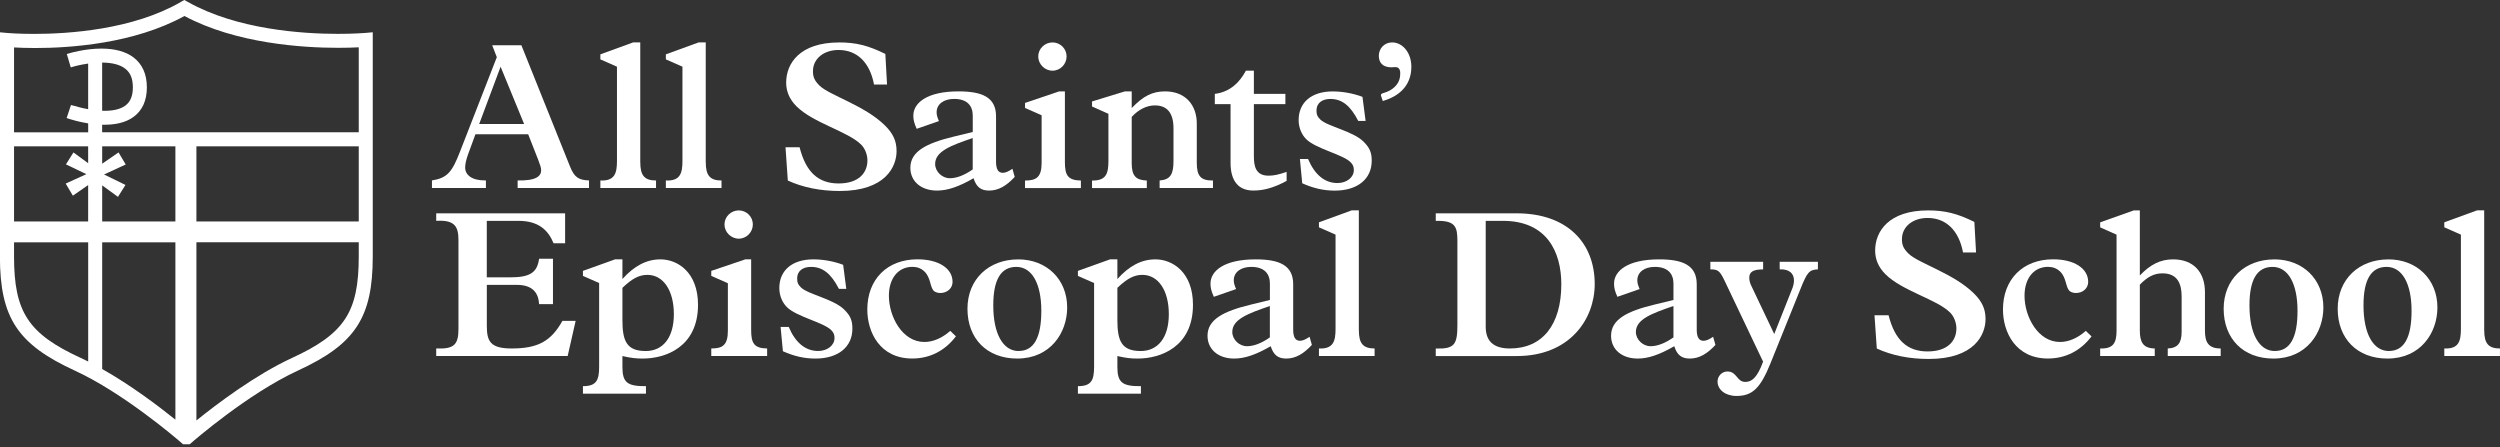
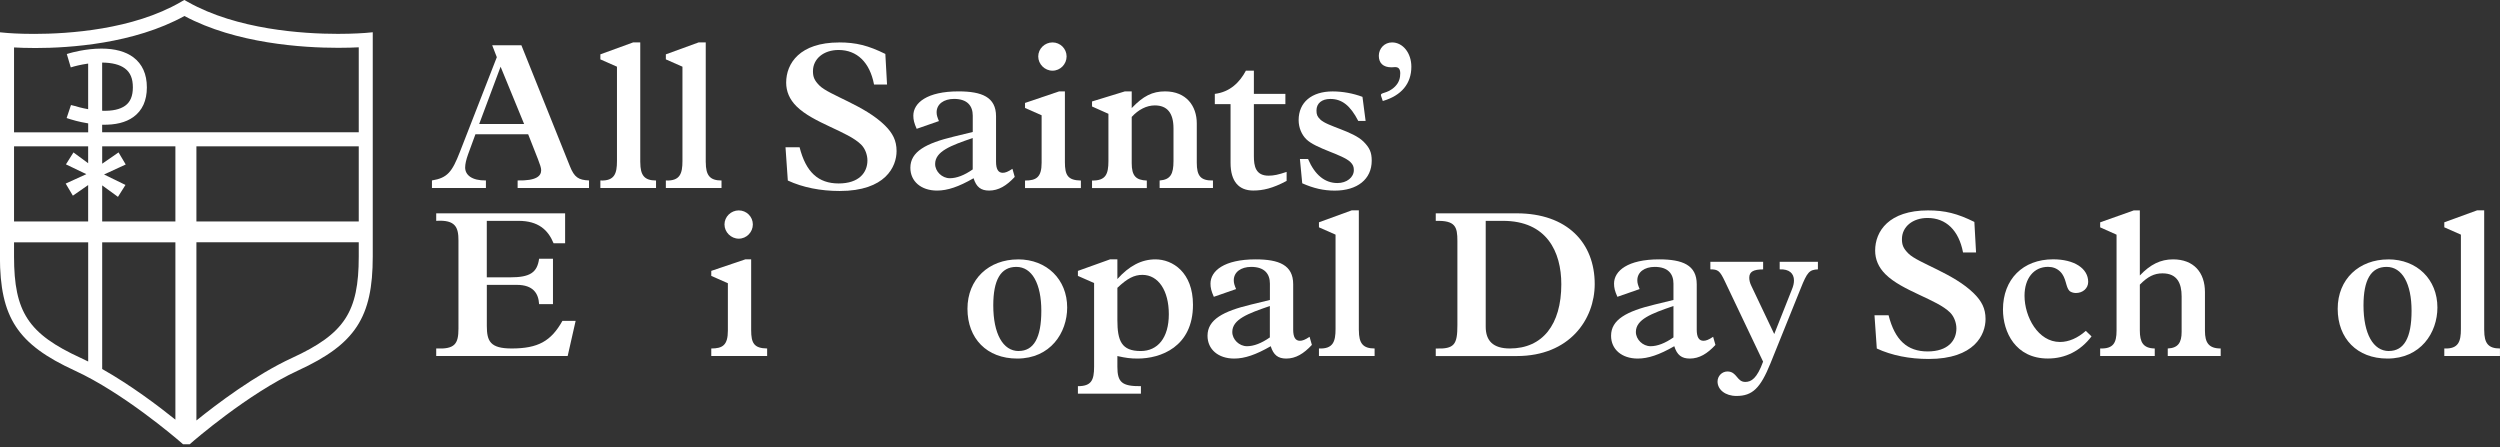
<svg xmlns="http://www.w3.org/2000/svg" width="330" height="59" viewBox="0 0 330 59" fill="none">
  <rect x="0" y="0" width="330" height="59" fill="#333333" stroke="none" />
  <g clip-path="url(#clip0_4083_1297)">
    <path d="M49.208 4.258L48.2 4.35C48.14 4.35 46.75 4.47 44.608 4.47C40.003 4.47 31.299 3.921 24.792 0.255L24.329 -0.005L23.866 0.261C17.549 3.927 9.02 4.475 4.502 4.475C2.354 4.475 1.019 4.356 1.003 4.356L-0.011 4.263V33.872C-8.62461e-05 41.926 2.305 45.44 9.864 48.915C16.214 51.832 23.124 57.74 23.904 58.414L24.165 58.647H25.037L25.305 58.414C25.375 58.349 32.684 51.973 39.338 48.91C46.898 45.429 49.203 41.915 49.203 33.861V4.258H49.208ZM1.853 19.312H11.636V21.544L9.696 20.121L8.704 21.696L11.396 22.989L8.671 24.232L9.619 25.829L11.636 24.428V29.234H1.853V19.312ZM13.483 19.312H23.152V29.234H13.489V24.471L15.571 25.986L16.563 24.412L13.734 23.032L16.595 21.712L15.647 20.116L13.489 21.609V19.312H13.483ZM13.483 8.26C14.797 8.271 15.81 8.526 16.486 9.031C17.206 9.569 17.538 10.362 17.538 11.535C17.538 12.67 17.206 13.463 16.519 13.957C15.843 14.441 14.824 14.669 13.483 14.62V8.26ZM10.649 47.243C3.744 44.071 1.853 41.193 1.853 33.872V31.988H11.641V47.721C11.298 47.541 10.965 47.384 10.655 47.243H10.649ZM13.489 48.709V31.988H23.152V55.394C20.944 53.618 17.304 50.865 13.489 48.709ZM13.483 17.465V16.461C15.222 16.51 16.601 16.168 17.598 15.451C18.786 14.598 19.386 13.278 19.386 11.535C19.386 9.781 18.781 8.445 17.593 7.554C16.573 6.799 15.162 6.414 13.391 6.414C11.26 6.414 9.347 6.979 9.265 7L8.818 7.131L9.341 8.896L9.788 8.765C9.788 8.765 10.578 8.543 11.636 8.391V14.413C10.786 14.261 10.11 14.066 9.832 13.979L9.369 13.865L8.796 15.581L9.243 15.728C9.439 15.793 10.393 16.086 11.641 16.287V17.471H1.853V6.262C2.501 6.3 3.477 6.338 4.676 6.338C9.178 6.338 17.68 5.784 24.345 2.113C31.169 5.762 39.971 6.311 44.641 6.311C45.791 6.311 46.729 6.278 47.355 6.245V17.455H13.489L13.483 17.465ZM47.355 19.307V29.229H25.926V19.312H47.361L47.355 19.307ZM38.57 47.237C33.692 49.48 28.531 53.401 25.926 55.503V31.982H47.355V33.861C47.355 41.187 45.47 44.06 38.57 47.237Z" fill="white" />
    <path d="M62.757 17.721L61.787 20.371C61.536 21.06 61.4 21.669 61.4 22.108C61.4 23.102 62.288 23.846 64.141 23.819V24.813H57.018V23.819C59.068 23.488 59.678 22.69 60.703 20.061L65.58 7.549L64.97 5.974H68.823L75.227 21.94C75.81 23.407 76.361 23.765 77.75 23.819V24.813H68.327V23.819C70.796 23.874 71.434 23.238 71.434 22.467C71.434 22.163 71.297 21.75 71.019 21.033L69.717 17.721H62.757ZM66.082 8.798L63.253 16.368H69.183L66.076 8.798H66.082Z" fill="white" />
    <path d="M84.519 21.424C84.519 23.135 85.048 23.825 86.596 23.825V24.819H79.249V23.825C81.135 23.906 81.44 22.885 81.44 21.256V8.803L79.249 7.837V7.174L83.571 5.599H84.514V21.424H84.519Z" fill="white" />
    <path d="M93.163 21.424C93.163 23.135 93.692 23.825 95.24 23.825V24.819H87.893V23.825C89.778 23.906 90.084 22.885 90.084 21.256V8.803L87.893 7.837V7.174L92.215 5.599H93.158V21.424H93.163Z" fill="white" />
    <path d="M110.739 5.599C113.012 5.599 114.62 6.012 116.865 7.12L117.089 11.155H115.372C114.816 8.228 113.126 6.598 110.69 6.598C108.723 6.598 107.311 7.761 107.311 9.39C107.311 10.134 107.48 10.606 108.172 11.296C109.448 12.567 114.157 13.919 116.822 16.569C117.819 17.563 118.348 18.53 118.348 19.936C118.348 21.978 116.909 25.21 110.837 25.21C108.314 25.21 105.96 24.743 103.992 23.83L103.687 19.437H105.545C106.379 22.722 108.014 24.216 110.701 24.216C113.388 24.216 114.5 22.777 114.5 21.18C114.5 20.436 114.195 19.605 113.666 19.084C111.922 17.346 107.344 16.238 105.131 14.028C104.216 13.115 103.774 12.067 103.774 10.905C103.774 8.363 105.578 5.605 110.761 5.605L110.739 5.599Z" fill="white" />
    <path d="M133.94 23.358C132.861 24.52 131.804 25.156 130.561 25.156C129.482 25.156 128.872 24.689 128.512 23.526C126.545 24.656 125.073 25.156 123.689 25.156C121.585 25.156 120.168 23.939 120.168 22.147C120.168 20.018 122.217 18.916 125.907 18.03L128.403 17.422V15.266C128.403 13.995 127.711 13.056 125.934 13.056C124.577 13.056 123.634 13.746 123.634 14.821C123.634 15.179 123.716 15.456 123.939 15.983L121.002 17.004C120.669 16.26 120.56 15.815 120.56 15.266C120.56 13.583 122.364 12.062 126.517 12.062C129.597 12.062 131.477 12.806 131.477 15.348V21.343C131.477 22.31 131.755 22.81 132.365 22.81C132.698 22.81 133.057 22.674 133.64 22.283L133.946 23.358H133.94ZM128.398 18.221C125.487 19.214 123.438 19.986 123.438 21.647C123.438 22.641 124.354 23.526 125.378 23.526C126.267 23.526 127.291 23.141 128.398 22.364V18.221Z" fill="white" />
    <path d="M140.567 21.397C140.567 23.135 140.954 23.798 142.677 23.83V24.824H135.303V23.83C136.774 23.83 137.494 23.418 137.494 21.484V15.217L135.303 14.25V13.588L139.794 12.067H140.567V21.403V21.397ZM140.791 7.451C140.791 8.472 139.957 9.33 138.932 9.33C137.908 9.33 137.047 8.472 137.047 7.451C137.047 6.43 137.908 5.599 138.932 5.599C139.957 5.599 140.791 6.43 140.791 7.451Z" fill="white" />
    <path d="M149.38 14.272C150.906 12.67 152.122 12.062 153.789 12.062C156.591 12.062 157.975 13.995 157.975 16.287V21.479C157.975 23.217 158.476 23.852 160.111 23.825V24.819H153.07V23.825C154.514 23.716 154.901 22.967 154.901 21.256V16.95C154.901 14.908 154.067 13.914 152.432 13.914C151.353 13.914 150.269 14.468 149.386 15.434V21.539C149.386 23.222 149.942 23.776 151.38 23.831V24.824H144.148V23.831C145.952 23.858 146.312 23 146.312 21.262V15.022L144.148 14.055V13.393L148.47 12.067H149.386V14.278L149.38 14.272Z" fill="white" />
    <path d="M165.512 20.621C165.512 21.919 165.736 23.189 167.452 23.189C168.145 23.189 168.755 23.054 169.834 22.69V23.879C167.976 24.873 166.7 25.15 165.425 25.15C163.539 25.15 162.433 23.961 162.433 21.506V13.745H160.356V12.393C162.378 12.143 163.654 10.845 164.46 9.325H165.512V12.393H169.671V13.745H165.512V20.621Z" fill="white" />
    <path d="M171.584 20.985H172.663C173.551 23.087 174.881 24.162 176.543 24.162C177.764 24.162 178.707 23.418 178.707 22.451C178.707 22.011 178.598 21.734 178.265 21.403C177.241 20.382 173.693 19.638 172.418 18.367C171.834 17.786 171.42 16.874 171.42 15.853C171.42 13.507 173.137 12.067 175.911 12.067C177.214 12.067 178.598 12.317 179.846 12.784L180.26 15.961H179.29C178.238 13.919 177.126 13.061 175.606 13.061C174.472 13.061 173.775 13.642 173.775 14.582C173.775 15.136 173.884 15.386 174.276 15.771C175.192 16.684 178.571 17.292 179.988 18.698C180.789 19.502 181.067 20.105 181.067 21.213C181.067 23.646 179.181 25.161 176.189 25.161C174.717 25.161 173.388 24.857 171.894 24.194L171.589 20.99L171.584 20.985Z" fill="white" />
    <path d="M182.309 12.67C182.113 12.116 183.083 12.475 184.141 11.426C184.696 10.872 184.833 10.264 184.833 9.689C184.833 9.113 184.609 8.858 184.168 8.858C184.059 8.858 183.808 8.885 183.666 8.885C182.587 8.885 182.004 8.331 182.004 7.364C182.004 6.397 182.751 5.599 183.748 5.599C185.187 5.599 186.299 7.006 186.299 8.803C186.299 11.041 184.996 12.616 182.527 13.333L182.304 12.67H182.309Z" fill="white" />
    <path d="M74.595 28.159V32.107H73.069C72.349 30.342 71.047 29.152 68.442 29.152H64.256V36.609H67.335C69.94 36.609 70.91 36.001 71.161 34.149H72.992V40.145H71.161C71.079 38.738 70.387 37.603 68.224 37.603H64.261V43.017C64.261 45.032 64.703 45.999 67.531 45.999C71.025 45.999 72.742 45.032 74.24 42.355H75.984L74.933 46.993H57.58V45.999C60.021 46.108 60.517 45.418 60.517 43.376V31.748C60.517 30.038 60.157 28.984 57.58 29.152V28.159H74.6H74.595Z" fill="white" />
-     <path d="M82.159 36.832C83.713 35.094 85.348 34.236 87.179 34.236C89.452 34.236 92.138 35.947 92.138 40.231C92.138 45.809 87.844 47.33 84.846 47.33C83.903 47.33 83.266 47.248 82.159 46.998V48.405C82.159 50.447 82.743 51.001 85.266 50.974V51.967H76.949V50.974C78.721 50.974 79.086 50.202 79.086 48.405V37.359L76.949 36.419V35.757L81.189 34.236H82.159V36.832ZM82.159 42.246C82.159 45.011 82.715 46.336 85.239 46.336C87.484 46.336 88.95 44.598 88.95 41.475C88.95 38.352 87.566 36.283 85.457 36.283C84.378 36.283 83.462 36.75 82.159 37.994V42.246Z" fill="white" />
    <path d="M99.153 43.571C99.153 45.309 99.54 45.972 101.262 45.999V46.992H93.888V45.999C95.359 45.999 96.079 45.586 96.079 43.653V37.386L93.888 36.419V35.756L98.379 34.236H99.153V43.571ZM99.376 29.625C99.376 30.646 98.542 31.504 97.518 31.504C96.493 31.504 95.632 30.646 95.632 29.625C95.632 28.604 96.493 27.773 97.518 27.773C98.542 27.773 99.376 28.604 99.376 29.625Z" fill="white" />
-     <path d="M103.033 43.153H104.112C105.001 45.255 106.33 46.33 107.993 46.33C109.213 46.33 110.156 45.586 110.156 44.62C110.156 44.18 110.047 43.903 109.715 43.571C108.69 42.55 105.142 41.806 103.867 40.536C103.284 39.955 102.87 39.042 102.87 38.021C102.87 35.675 104.586 34.236 107.36 34.236C108.663 34.236 110.047 34.486 111.295 34.953L111.71 38.13H110.739C109.688 36.088 108.576 35.23 107.055 35.23C105.916 35.23 105.224 35.811 105.224 36.75C105.224 37.304 105.333 37.554 105.725 37.94C106.641 38.852 110.02 39.46 111.437 40.867C112.244 41.665 112.516 42.273 112.516 43.381C112.516 45.814 110.63 47.33 107.638 47.33C106.167 47.33 104.837 47.025 103.344 46.363L103.039 43.159L103.033 43.153Z" fill="white" />
-     <path d="M126.179 44.397C124.708 46.33 122.713 47.324 120.413 47.324C116.146 47.324 114.484 43.843 114.484 40.861C114.484 36.859 117.116 34.23 121.111 34.23C123.885 34.23 125.738 35.42 125.738 37.212C125.738 38.043 125.046 38.678 124.103 38.678C123.771 38.678 123.411 38.542 123.269 38.401C122.74 37.874 122.882 36.691 122.048 35.86C121.607 35.42 121.051 35.224 120.441 35.224C118.555 35.224 117.334 36.745 117.334 39.037C117.334 41.801 119.105 45.141 122.021 45.141C123.187 45.141 124.375 44.614 125.433 43.675L126.179 44.392V44.397Z" fill="white" />
    <path d="M134.382 34.236C138.18 34.236 140.867 36.886 140.867 40.59C140.867 43.93 138.649 47.33 134.273 47.33C130.256 47.33 127.705 44.679 127.705 40.758C127.705 36.837 130.534 34.241 134.387 34.241L134.382 34.236ZM134.463 46.33C136.458 46.33 137.455 44.592 137.455 41.03C137.455 37.467 136.235 35.23 134.158 35.23C132.082 35.23 131.112 36.968 131.112 40.313C131.112 44.044 132.387 46.336 134.463 46.336V46.33Z" fill="white" />
    <path d="M147.494 36.832C149.048 35.094 150.683 34.236 152.514 34.236C154.787 34.236 157.473 35.947 157.473 40.231C157.473 45.809 153.179 47.33 150.181 47.33C149.238 47.33 148.601 47.248 147.494 46.998V48.405C147.494 50.447 148.078 51.001 150.601 50.974V51.967H142.284V50.974C144.055 50.974 144.421 50.202 144.421 48.405V37.359L142.284 36.419V35.757L146.524 34.236H147.494V36.832ZM147.494 42.246C147.494 45.011 148.05 46.336 150.574 46.336C152.819 46.336 154.285 44.598 154.285 41.475C154.285 38.352 152.901 36.283 150.792 36.283C149.713 36.283 148.797 36.75 147.494 37.994V42.246Z" fill="white" />
    <path d="M173.164 45.532C172.085 46.694 171.028 47.33 169.785 47.33C168.706 47.33 168.096 46.862 167.736 45.7C165.768 46.83 164.297 47.33 162.913 47.33C160.803 47.33 159.392 46.113 159.392 44.321C159.392 42.192 161.441 41.09 165.131 40.204L167.627 39.596V37.44C167.627 36.169 166.935 35.23 165.158 35.23C163.801 35.23 162.858 35.919 162.858 36.995C162.858 37.353 162.94 37.63 163.163 38.157L160.226 39.178C159.893 38.434 159.784 37.989 159.784 37.44C159.784 35.757 161.588 34.236 165.741 34.236C168.82 34.236 170.701 34.98 170.701 37.522V43.517C170.701 44.484 170.979 44.983 171.589 44.983C171.921 44.983 172.281 44.848 172.864 44.457L173.17 45.532H173.164ZM167.621 40.394C164.711 41.388 162.662 42.159 162.662 43.821C162.662 44.815 163.577 45.7 164.602 45.7C165.49 45.7 166.515 45.315 167.621 44.538V40.394Z" fill="white" />
    <path d="M179.372 43.598C179.372 45.309 179.9 45.999 181.448 45.999V46.993H174.102V45.999C175.987 46.08 176.292 45.059 176.292 43.43V30.972L174.102 30.005V29.343L178.423 27.768H179.366V43.593L179.372 43.598Z" fill="white" />
    <path d="M200.191 28.159C206.9 28.159 210.502 32.08 210.502 37.494C210.502 42.165 207.178 46.998 200.218 46.998H189.52V46.004C191.989 46.086 192.376 45.477 192.376 42.909V31.808C192.376 29.956 192.125 29.076 189.52 29.158V28.164H200.191V28.159ZM196.114 43.126C196.114 44.978 197.084 45.999 199.303 45.999C203.597 45.999 206.093 42.876 206.093 37.521C206.093 33.242 204.18 29.152 198.387 29.152H196.114V43.126Z" fill="white" />
    <path d="M226.438 45.532C225.359 46.694 224.302 47.33 223.054 47.33C221.975 47.33 221.364 46.862 221.005 45.7C219.037 46.83 217.566 47.33 216.181 47.33C214.072 47.33 212.661 46.113 212.661 44.321C212.661 42.192 214.71 41.09 218.4 40.204L220.896 39.596V37.44C220.896 36.169 220.203 35.23 218.427 35.23C217.07 35.23 216.127 35.919 216.127 36.995C216.127 37.353 216.209 37.63 216.432 38.157L213.495 39.178C213.162 38.434 213.053 37.989 213.053 37.44C213.053 35.757 214.857 34.236 219.01 34.236C222.084 34.236 223.969 34.98 223.969 37.522V43.517C223.969 44.484 224.247 44.983 224.858 44.983C225.19 44.983 225.55 44.848 226.133 44.457L226.438 45.532ZM220.896 40.394C217.985 41.388 215.936 42.159 215.936 43.821C215.936 44.815 216.852 45.7 217.876 45.7C218.765 45.7 219.789 45.315 220.896 44.538V40.394Z" fill="white" />
    <path d="M232.733 34.567V35.561C231.458 35.561 230.902 35.865 230.902 36.663C230.902 36.967 230.984 37.353 231.18 37.739L234.199 44.093L236.499 38.292C236.722 37.766 236.804 37.38 236.804 37.022C236.804 36.082 236.167 35.501 234.918 35.555V34.562H239.965V35.555C238.832 35.61 238.554 35.914 237.693 38.07L233.703 47.959C232.373 51.245 231.321 52.266 229.212 52.266C227.741 52.266 226.716 51.435 226.716 50.36C226.716 49.643 227.299 49.035 228.019 49.035C229.294 49.035 229.24 50.414 230.373 50.414C231.18 50.414 231.926 49.947 232.728 47.737L227.681 37.13C227.016 35.724 226.765 35.555 225.768 35.555V34.562H232.728L232.733 34.567Z" fill="white" />
    <path d="M254.49 27.773C256.762 27.773 258.37 28.186 260.616 29.294L260.839 33.329H259.122C258.566 30.401 256.877 28.772 254.435 28.772C252.468 28.772 251.056 29.934 251.056 31.564C251.056 32.308 251.22 32.78 251.917 33.47C253.193 34.741 257.907 36.093 260.566 38.743C261.564 39.737 262.092 40.704 262.092 42.11C262.092 44.152 260.654 47.384 254.582 47.384C252.059 47.384 249.705 46.916 247.737 46.004L247.432 41.611H249.29C250.124 44.896 251.759 46.39 254.446 46.39C257.133 46.39 258.245 44.951 258.245 43.354C258.245 42.61 257.94 41.779 257.411 41.252C255.667 39.514 251.089 38.407 248.876 36.196C247.961 35.284 247.519 34.236 247.519 33.073C247.519 30.532 249.323 27.773 254.506 27.773H254.49Z" fill="white" />
    <path d="M276.088 44.397C274.617 46.33 272.622 47.324 270.322 47.324C266.055 47.324 264.392 43.843 264.392 40.861C264.392 36.859 267.025 34.23 271.014 34.23C273.788 34.23 275.641 35.42 275.641 37.212C275.641 38.043 274.949 38.678 274.006 38.678C273.674 38.678 273.314 38.542 273.172 38.401C272.644 37.874 272.785 36.691 271.952 35.86C271.51 35.42 270.954 35.224 270.344 35.224C268.458 35.224 267.237 36.745 267.237 39.037C267.237 41.801 269.009 45.141 271.919 45.141C273.085 45.141 274.273 44.614 275.325 43.675L276.072 44.392L276.088 44.397Z" fill="white" />
    <path d="M277.222 30.01V29.348L281.658 27.773H282.459V36.364C283.843 34.898 285.206 34.236 286.841 34.236C289.588 34.236 291.054 35.974 291.054 38.569V43.68C291.054 45.227 291.555 45.999 293.13 45.999V46.992H286.143V45.999C287.5 45.944 287.975 45.227 287.975 43.816V39.118C287.975 37.407 287.391 36.082 285.451 36.082C284.372 36.082 283.511 36.495 282.459 37.575V43.626C282.459 45.146 282.873 45.972 284.427 45.999V46.992H277.222V45.999C278.938 46.053 279.385 45.282 279.385 43.653V30.977L277.222 30.01Z" fill="white" />
-     <path d="M300.199 34.236C303.998 34.236 306.685 36.886 306.685 40.59C306.685 43.93 304.467 47.33 300.09 47.33C296.074 47.33 293.523 44.679 293.523 40.758C293.523 36.837 296.352 34.241 300.205 34.241L300.199 34.236ZM300.281 46.33C302.276 46.33 303.273 44.592 303.273 41.03C303.273 37.467 302.052 35.23 299.976 35.23C297.899 35.23 296.929 36.968 296.929 40.313C296.929 44.044 298.205 46.336 300.281 46.336V46.33Z" fill="white" />
    <path d="M315.252 34.236C319.051 34.236 321.738 36.886 321.738 40.59C321.738 43.93 319.52 47.33 315.143 47.33C311.127 47.33 308.576 44.679 308.576 40.758C308.576 36.837 311.405 34.241 315.258 34.241L315.252 34.236ZM315.334 46.33C317.329 46.33 318.326 44.592 318.326 41.03C318.326 37.467 317.105 35.23 315.029 35.23C312.952 35.23 311.982 36.968 311.982 40.313C311.982 44.044 313.258 46.336 315.334 46.336V46.33Z" fill="white" />
    <path d="M327.918 43.598C327.918 45.309 328.447 45.999 329.995 45.999V46.993H322.648V45.999C324.534 46.08 324.839 45.059 324.839 43.43V30.972L322.648 30.005V29.343L326.97 27.768H327.913V43.593L327.918 43.598Z" fill="white" />
  </g>
  <defs>
    <clipPath id="clip0_4083_1297">
      <rect width="330" height="58.647" fill="white" />
    </clipPath>
  </defs>
</svg>